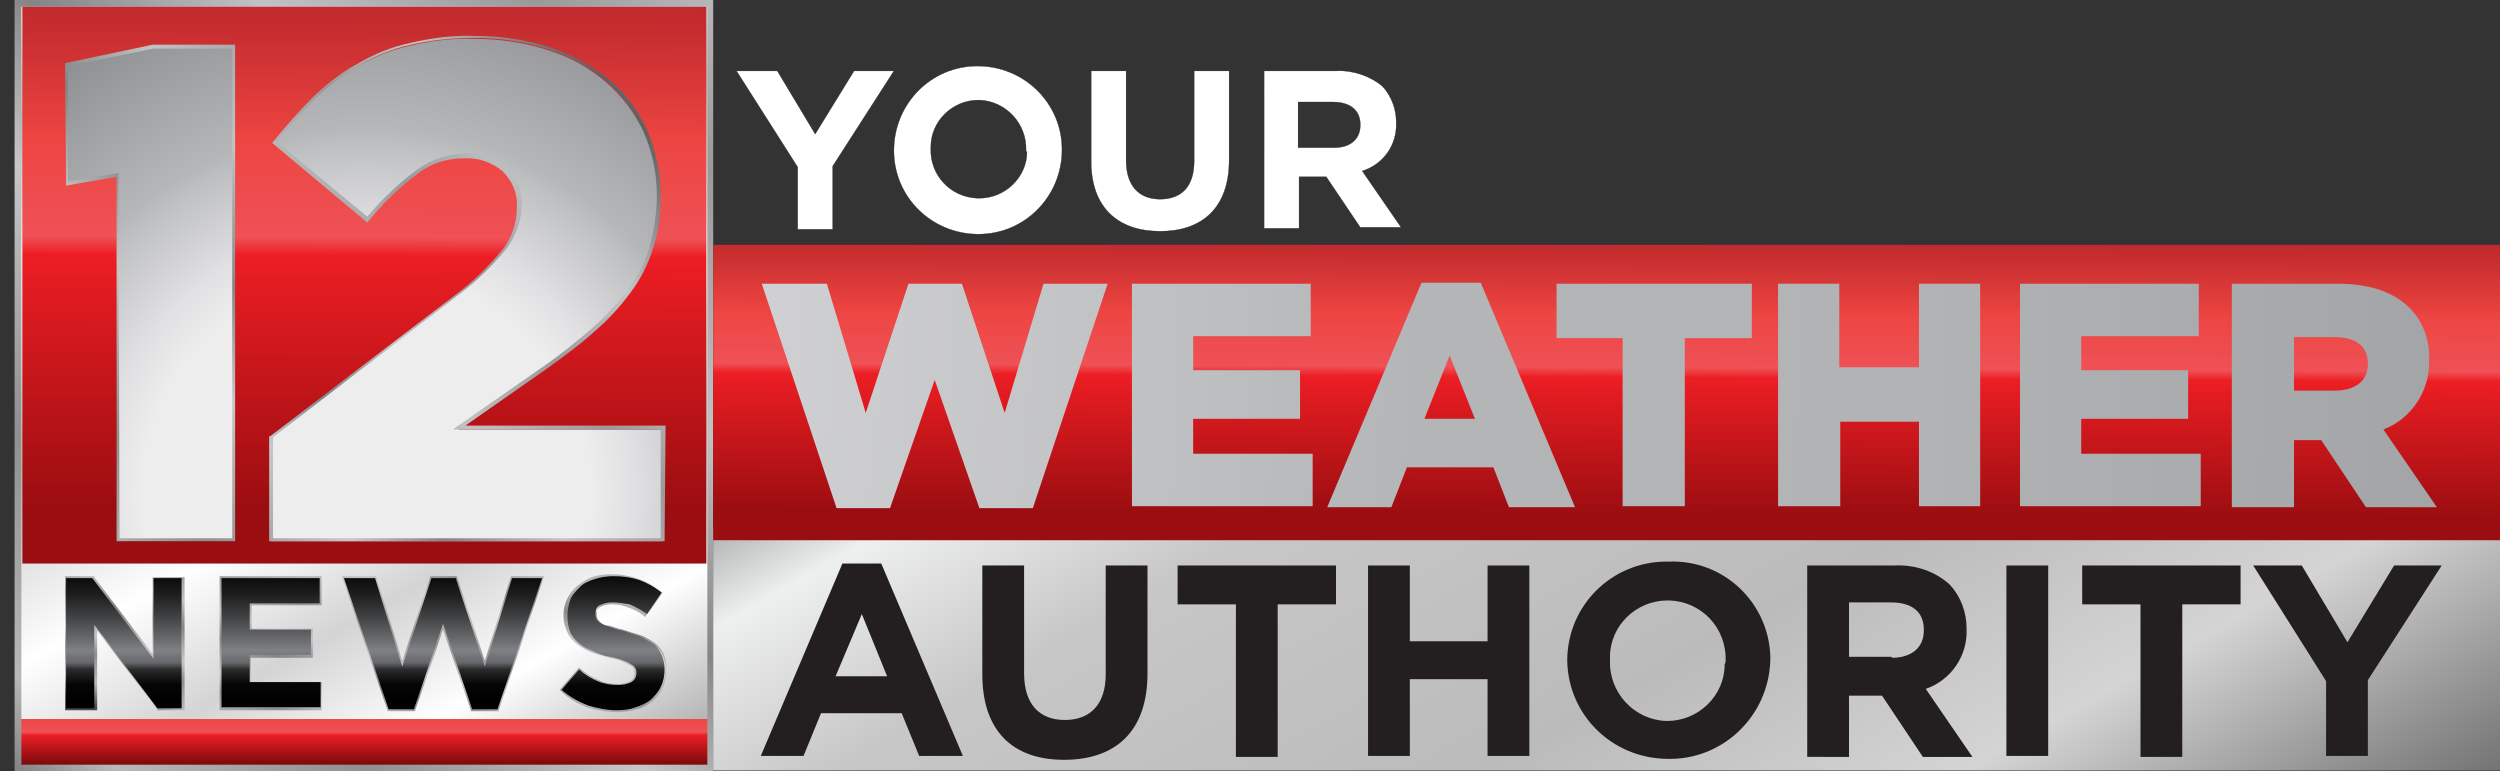
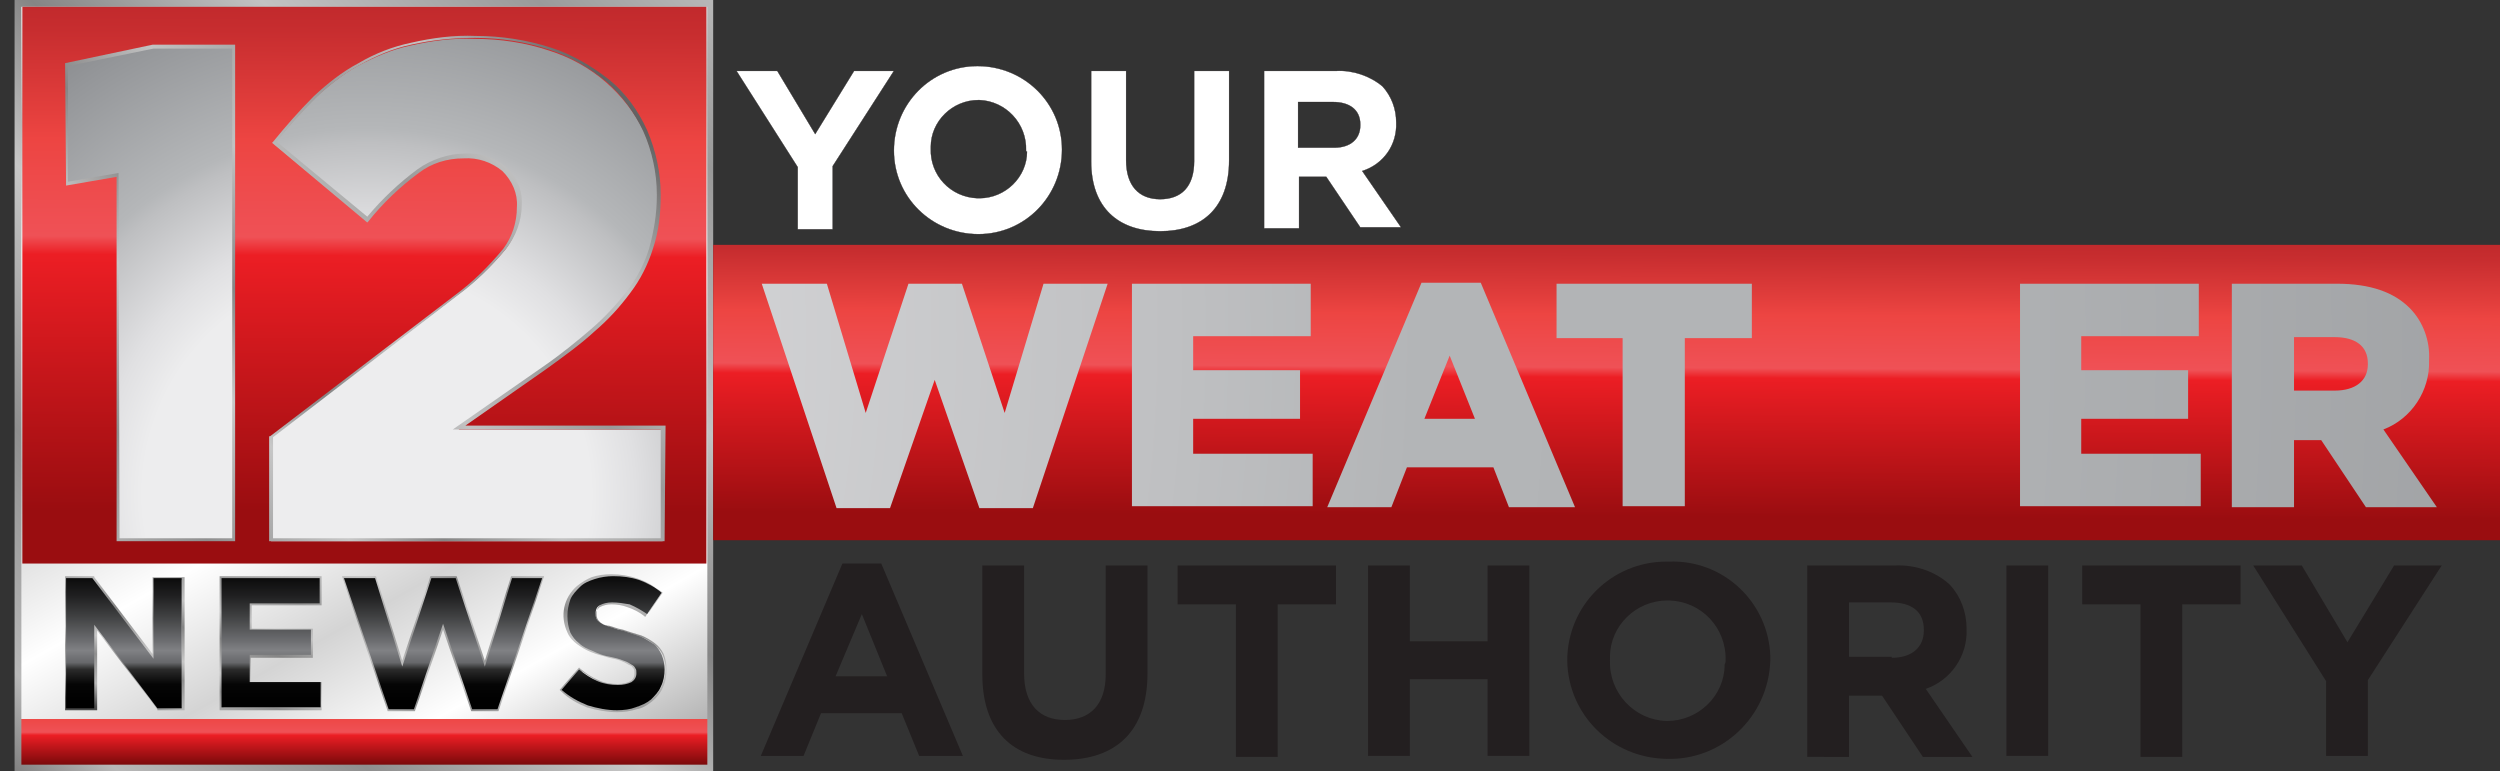
<svg xmlns="http://www.w3.org/2000/svg" version="1.1" id="Layer_1" x="0px" y="0px" viewBox="0 0 257.3 79.4" style="enable-background:new 0 0 257.3 79.4;" xml:space="preserve">
  <rect x="0" y="0" width="257.3" height="79.4" fill="#333333" stroke="none" />
  <style type="text/css">
	.st0{fill:url(#SVGID_1_);}
	.st1{fill:url(#SVGID_00000064355994056621594400000016728529252984323774_);}
	.st2{fill:url(#SVGID_00000063601773779512003590000010312981357539094454_);}
	.st3{fill:url(#SVGID_00000018224510558720490940000004014748713870749085_);}
	.st4{fill:url(#SVGID_00000085250990233116025410000002205718832709067431_);}
	.st5{fill:url(#SVGID_00000099641787869249746870000005348007239678344860_);}
	.st6{fill:url(#SVGID_00000043426956171230289390000001953210808698574488_);}
	.st7{fill:url(#SVGID_00000085956661387673488460000003268320076415644347_);}
	.st8{fill:url(#SVGID_00000179635223484061680360000017419217055518276769_);}
	.st9{fill:url(#SVGID_00000173847096558059780540000010889064872569217434_);}
	.st10{fill:url(#SVGID_00000032625179327023869260000002298456773220927128_);}
	.st11{fill:url(#SVGID_00000124846997056128405070000004747894798010941058_);}
	.st12{fill:url(#SVGID_00000022532728604086363440000015726817288901040287_);}
	.st13{fill:url(#SVGID_00000043434423845272739010000010944973062542593468_);}
	.st14{fill:url(#SVGID_00000172410063078127963320000000176499227342795941_);}
	.st15{fill:url(#SVGID_00000143614211973860586290000006898817535362629023_);}
	.st16{fill:url(#SVGID_00000098909907056049253480000006836420318234430390_);}
	.st17{fill:url(#SVGID_00000150803536108230111320000000875850752372102031_);}
	.st18{fill:url(#SVGID_00000183961963582536127190000005294478188505873802_);}
	.st19{fill:url(#SVGID_00000163072981216898867200000007680325055694436529_);}
	.st20{fill:url(#SVGID_00000065036280450834093650000001457564126038262198_);}
	.st21{fill:url(#SVGID_00000083075760823923021600000015907187471096534180_);}
	.st22{fill:url(#SVGID_00000038381472950880424130000009597654555274447545_);}
	.st23{fill:url(#SVGID_00000172425785482359677430000011807772033946202510_);}
	.st24{fill:url(#SVGID_00000047035451672486837060000010593300322632802975_);}
	.st25{fill:#231F20;}
	.st26{fill:#FFFFFF;stroke:#231F20;stroke-width:3.000000e-02;stroke-miterlimit:10;}
</style>
  <linearGradient id="SVGID_1_" gradientUnits="userSpaceOnUse" x1="37.397" y1="0.58" x2="37.397" y2="10.99" gradientTransform="matrix(1 0 0 -1 0 80.62)">
    <stop offset="0" style="stop-color:#480000" />
    <stop offset="0.42" style="stop-color:#EC1E24" />
    <stop offset="0.45" style="stop-color:#EF5156" />
    <stop offset="0.61" style="stop-color:#ED4542" />
    <stop offset="0.66" style="stop-color:#E23E3C" />
    <stop offset="0.79" style="stop-color:#C72D2F" />
    <stop offset="0.91" style="stop-color:#B72327" />
    <stop offset="1" style="stop-color:#B11F24" />
  </linearGradient>
  <rect x="1.8" y="73.8" class="st0" width="71.3" height="5.6" />
  <linearGradient id="SVGID_00000143575624770960633260000011336448856193916070_" gradientUnits="userSpaceOnUse" x1="13.111" y1="86.632" x2="61.853" y2="0.258" gradientTransform="matrix(1 0 0 -1 0 80.62)">
    <stop offset="0" style="stop-color:#FFFFFF" />
    <stop offset="0.11" style="stop-color:#B8B8B8" />
    <stop offset="0.23" style="stop-color:#FFFFFF" />
    <stop offset="0.32" style="stop-color:#EEEFEF" />
    <stop offset="0.42" style="stop-color:#C7C7C7" />
    <stop offset="0.6" style="stop-color:#FFFFFF" />
    <stop offset="0.73" style="stop-color:#D4D4D4" />
    <stop offset="0.86" style="stop-color:#FFFFFF" />
    <stop offset="1" style="stop-color:#B4B4B4" />
  </linearGradient>
  <rect x="1.9" y="0.3" style="fill:url(#SVGID_00000143575624770960633260000011336448856193916070_);" width="71.2" height="73.7" />
  <linearGradient id="SVGID_00000157308358707071990670000013469762265503837314_" gradientUnits="userSpaceOnUse" x1="-5.978" y1="-4.15" x2="108.042" y2="114.03" gradientTransform="matrix(1 0 0 -1 0 80.62)">
    <stop offset="1.000000e-02" style="stop-color:#4A4A4A" />
    <stop offset="0.1" style="stop-color:#B8B8B8" />
    <stop offset="0.21" style="stop-color:#8F8F8F" />
    <stop offset="0.33" style="stop-color:#C7C7C7" />
    <stop offset="0.41" style="stop-color:#858585" />
    <stop offset="0.51" style="stop-color:#C2C2C2" />
    <stop offset="0.63" style="stop-color:#9A9A9A" />
    <stop offset="0.74" style="stop-color:#C4C4C4" />
    <stop offset="0.87" style="stop-color:#616161" />
    <stop offset="1" style="stop-color:#B4B4B4" />
  </linearGradient>
-   <path style="fill:url(#SVGID_00000157308358707071990670000013469762265503837314_);" d="M73.4,79.4H1.5V0h71.9V79.4z M2.2,78.7  h70.6v-78H2.2V78.7z" />
+   <path style="fill:url(#SVGID_00000157308358707071990670000013469762265503837314_);" d="M73.4,79.4H1.5V0h71.9V79.4M2.2,78.7  h70.6v-78H2.2V78.7z" />
  <linearGradient id="SVGID_00000021799469701805002240000017857527695807404987_" gradientUnits="userSpaceOnUse" x1="37.356" y1="28.04" x2="37.666" y2="90.55" gradientTransform="matrix(1 0 0 -1 0 80.62)">
    <stop offset="0" style="stop-color:#9A0D10" />
    <stop offset="0.42" style="stop-color:#EC1E24" />
    <stop offset="0.45" style="stop-color:#EF5156" />
    <stop offset="0.61" style="stop-color:#ED4542" />
    <stop offset="0.66" style="stop-color:#E23E3C" />
    <stop offset="0.79" style="stop-color:#C72D2F" />
    <stop offset="0.91" style="stop-color:#B72327" />
    <stop offset="1" style="stop-color:#B11F24" />
  </linearGradient>
  <rect x="2.3" y="0.7" style="fill:url(#SVGID_00000021799469701805002240000017857527695807404987_);" width="70.4" height="57.3" />
  <radialGradient id="SVGID_00000042726063001522150740000010667517177056108459_" cx="37.762" cy="29.78" r="76.83" gradientTransform="matrix(1 0 0 -1 0 80.62)" gradientUnits="userSpaceOnUse">
    <stop offset="0" style="stop-color:#EDEDEE" />
    <stop offset="0.3" style="stop-color:#EDEDEE" />
    <stop offset="0.36" style="stop-color:#E0E0E2" />
    <stop offset="0.47" style="stop-color:#BEBFC1" />
    <stop offset="0.49" style="stop-color:#B5B7B9" />
    <stop offset="0.67" style="stop-color:#949699" />
    <stop offset="1" style="stop-color:#545456" />
  </radialGradient>
  <path style="fill:url(#SVGID_00000042726063001522150740000010667517177056108459_);" d="M12.1,17.9l-5.2,0.9V6.6l8.9-1.8h8.3v50.8  h-12V17.9z" />
  <radialGradient id="SVGID_00000079475230602440417160000015902084315648686721_" cx="37.762" cy="29.78" r="76.83" gradientTransform="matrix(1 0 0 -1 0 80.62)" gradientUnits="userSpaceOnUse">
    <stop offset="0" style="stop-color:#EDEDEE" />
    <stop offset="0.3" style="stop-color:#EDEDEE" />
    <stop offset="0.36" style="stop-color:#E0E0E2" />
    <stop offset="0.47" style="stop-color:#BEBFC1" />
    <stop offset="0.49" style="stop-color:#B5B7B9" />
    <stop offset="0.67" style="stop-color:#949699" />
    <stop offset="1" style="stop-color:#545456" />
  </radialGradient>
  <path style="fill:url(#SVGID_00000079475230602440417160000015902084315648686721_);" d="M27.9,45l19-14.5c1.9-1.4,3.6-3,5.1-4.8  c1-1.3,1.5-2.8,1.5-4.4c0.1-1.4-0.5-2.8-1.6-3.8c-1.2-1-2.6-1.4-4.1-1.4c-1.7,0-3.4,0.6-4.8,1.6c-2,1.4-3.7,3.1-5.3,5l-9.5-7.9  c1.3-1.6,2.7-3.2,4.1-4.6c1.4-1.3,2.9-2.5,4.5-3.4c1.7-0.9,3.5-1.7,5.4-2.1c2.2-0.5,4.4-0.8,6.7-0.7c2.6,0,5.2,0.4,7.6,1.2  c2.2,0.7,4.2,1.8,5.9,3.3c1.6,1.4,3,3.2,3.9,5.1c0.9,2.1,1.4,4.3,1.4,6.6v0.1c0,1.8-0.2,3.7-0.8,5.4c-0.5,1.6-1.3,3.1-2.3,4.5  c-1.1,1.5-2.3,2.8-3.7,4c-1.4,1.3-3.1,2.6-5,3.9l-8.7,6.1h21v11.5H27.9V45z" />
  <linearGradient id="SVGID_00000061465295549899843450000004945464407165973408_" gradientUnits="userSpaceOnUse" x1="-8.207" y1="29.738" x2="63.623" y2="89.718" gradientTransform="matrix(1 0 0 -1 0 80.62)">
    <stop offset="1.000000e-02" style="stop-color:#4A4A4A" />
    <stop offset="0.1" style="stop-color:#B8B8B8" />
    <stop offset="0.21" style="stop-color:#8F8F8F" />
    <stop offset="0.33" style="stop-color:#C7C7C7" />
    <stop offset="0.41" style="stop-color:#858585" />
    <stop offset="0.51" style="stop-color:#C2C2C2" />
    <stop offset="0.63" style="stop-color:#9A9A9A" />
    <stop offset="0.74" style="stop-color:#C4C4C4" />
    <stop offset="0.87" style="stop-color:#616161" />
    <stop offset="1" style="stop-color:#B4B4B4" />
  </linearGradient>
  <path style="fill:url(#SVGID_00000061465295549899843450000004945464407165973408_);" d="M24.2,55.7H12V18.2l-5.2,0.9L6.7,6.5l9-1.9  h8.5L24.2,55.7z M12.3,55.4h11.6V5h-8.1L7,6.8v11.9l5.2-0.9L12.3,55.4z" />
  <linearGradient id="SVGID_00000127763146034204082940000017532435572402933915_" gradientUnits="userSpaceOnUse" x1="6.923" y1="11.618" x2="78.763" y2="71.588" gradientTransform="matrix(1 0 0 -1 0 80.62)">
    <stop offset="1.000000e-02" style="stop-color:#4A4A4A" />
    <stop offset="0.1" style="stop-color:#B8B8B8" />
    <stop offset="0.21" style="stop-color:#8F8F8F" />
    <stop offset="0.33" style="stop-color:#C7C7C7" />
    <stop offset="0.41" style="stop-color:#858585" />
    <stop offset="0.51" style="stop-color:#C2C2C2" />
    <stop offset="0.63" style="stop-color:#9A9A9A" />
    <stop offset="0.74" style="stop-color:#C4C4C4" />
    <stop offset="0.87" style="stop-color:#616161" />
    <stop offset="1" style="stop-color:#B4B4B4" />
  </linearGradient>
  <path style="fill:url(#SVGID_00000127763146034204082940000017532435572402933915_);" d="M68.4,55.7H27.7V44.9h0.1l19-14.5  c1.9-1.4,3.5-3,5-4.8c0.9-1.2,1.4-2.7,1.4-4.3c0.1-1.4-0.5-2.7-1.5-3.7c-1.1-0.9-2.5-1.4-4-1.3c-1.7,0-3.3,0.5-4.6,1.5  c-1.9,1.4-3.7,3.1-5.2,5l-0.1,0.1L28,14.7l0.1-0.1c1.3-1.6,2.7-3.2,4.2-4.7c1.4-1.3,2.9-2.5,4.6-3.4c1.7-1,3.5-1.7,5.4-2.1  c2.2-0.5,4.4-0.8,6.7-0.7c2.6,0,5.2,0.4,7.7,1.2c2.2,0.7,4.2,1.9,6,3.3c1.7,1.4,3,3.2,3.9,5.2c0.9,2.1,1.4,4.4,1.4,6.6v0.1  c0,1.9-0.2,3.7-0.8,5.5c-0.5,1.6-1.3,3.2-2.3,4.5c-1.1,1.5-2.3,2.8-3.7,4c-1.4,1.3-3.2,2.6-5,3.9l-8.3,5.8h20.6L68.4,55.7z   M28.1,55.4h39.9V44.2H46.6l9.2-6.4c1.9-1.3,3.6-2.7,5-3.9c1.4-1.2,2.6-2.5,3.7-3.9c1-1.3,1.8-2.8,2.3-4.4c0.5-1.8,0.8-3.6,0.8-5.4  V20c0-2.2-0.5-4.5-1.4-6.5c-0.9-1.9-2.2-3.7-3.8-5.1c-1.7-1.4-3.7-2.6-5.9-3.3c-2.4-0.8-5-1.2-7.6-1.2c-2.2,0-4.4,0.2-6.6,0.7  c-1.9,0.4-3.7,1.2-5.3,2.1c-1.6,0.9-3.2,2.1-4.5,3.4c-1.4,1.4-2.8,2.9-4,4.5l9.3,7.7c1.5-1.8,3.3-3.5,5.2-4.9c1.4-1,3.2-1.6,4.9-1.6  c1.5-0.1,3,0.4,4.2,1.4c1.1,1,1.7,2.4,1.6,3.9c0,1.6-0.6,3.2-1.6,4.5c-1.5,1.8-3.1,3.4-5,4.8L28.1,45V55.4z" />
  <linearGradient id="SVGID_00000029730621886453060710000016352157491943662731_" gradientUnits="userSpaceOnUse" x1="10.678" y1="7.331" x2="18.238" y2="32.351" gradientTransform="matrix(1 0 0 -1 0 80.62)">
    <stop offset="1.000000e-02" style="stop-color:#4A4A4A" />
    <stop offset="0.1" style="stop-color:#B8B8B8" />
    <stop offset="0.21" style="stop-color:#8F8F8F" />
    <stop offset="0.28" style="stop-color:#C7C7C7" />
    <stop offset="0.41" style="stop-color:#858585" />
    <stop offset="0.51" style="stop-color:#C2C2C2" />
    <stop offset="0.63" style="stop-color:#9A9A9A" />
    <stop offset="0.81" style="stop-color:#C4C4C4" />
    <stop offset="0.91" style="stop-color:#8A8A8A" />
    <stop offset="1" style="stop-color:#B4B4B4" />
  </linearGradient>
  <path style="fill:url(#SVGID_00000029730621886453060710000016352157491943662731_);" d="M19,73.1h-2.8V73L10,64.9v8.2H6.7V59.3h3  v0.1l6,7.9v-7.9h3.3L19,73.1z M16.4,72.8h2.3V59.7H16v8.6l-6.5-8.6H7v13.1h2.6v-8.9L16.4,72.8z" />
  <linearGradient id="SVGID_00000095317594753742043490000000085591279403441028_" gradientUnits="userSpaceOnUse" x1="24.486" y1="3.162" x2="32.047" y2="28.172" gradientTransform="matrix(1 0 0 -1 0 80.62)">
    <stop offset="1.000000e-02" style="stop-color:#4A4A4A" />
    <stop offset="0.1" style="stop-color:#B8B8B8" />
    <stop offset="0.21" style="stop-color:#8F8F8F" />
    <stop offset="0.28" style="stop-color:#C7C7C7" />
    <stop offset="0.41" style="stop-color:#858585" />
    <stop offset="0.51" style="stop-color:#C2C2C2" />
    <stop offset="0.63" style="stop-color:#9A9A9A" />
    <stop offset="0.81" style="stop-color:#C4C4C4" />
    <stop offset="0.91" style="stop-color:#8A8A8A" />
    <stop offset="1" style="stop-color:#B4B4B4" />
  </linearGradient>
  <path style="fill:url(#SVGID_00000095317594753742043490000000085591279403441028_);" d="M33.2,73.1H22.6V59.3h10.5v3h-7.2v2.4h6.3  v3h-6.4v2.5h7.3V73.1z M23,72.8h9.9v-2.3h-7.3v-3.2h6.3V65h-6.3v-3h7.2v-2.3H23L23,72.8z" />
  <linearGradient id="SVGID_00000072986220471670815840000011294074091687724685_" gradientUnits="userSpaceOnUse" x1="38.766" y1="-1.165" x2="46.326" y2="23.855" gradientTransform="matrix(1 0 0 -1 0 80.62)">
    <stop offset="1.000000e-02" style="stop-color:#4A4A4A" />
    <stop offset="0.1" style="stop-color:#B8B8B8" />
    <stop offset="0.21" style="stop-color:#8F8F8F" />
    <stop offset="0.28" style="stop-color:#C7C7C7" />
    <stop offset="0.41" style="stop-color:#858585" />
    <stop offset="0.51" style="stop-color:#C2C2C2" />
    <stop offset="0.63" style="stop-color:#9A9A9A" />
    <stop offset="0.81" style="stop-color:#C4C4C4" />
    <stop offset="0.91" style="stop-color:#8A8A8A" />
    <stop offset="1" style="stop-color:#B4B4B4" />
  </linearGradient>
  <path style="fill:url(#SVGID_00000072986220471670815840000011294074091687724685_);" d="M51.3,73.2h-2.8l-2.9-8.4l-2.9,8.4h-2.8  l-4.7-13.9h3.5l2.7,8.7l2.9-8.7H47l2.9,8.7l2.7-8.7H56L51.3,73.2z M48.7,72.9h2.4l4.5-13.2h-2.7L50,69.1l-3.2-9.5h-2.3l-3.1,9.5  l-2.9-9.5h-2.9l4.5,13.2h2.3l3.2-9.1L48.7,72.9z" />
  <linearGradient id="SVGID_00000089540681334767182920000001472632382522058393_" gradientUnits="userSpaceOnUse" x1="56.969" y1="-6.657" x2="64.529" y2="18.353" gradientTransform="matrix(1 0 0 -1 0 80.62)">
    <stop offset="1.000000e-02" style="stop-color:#4A4A4A" />
    <stop offset="0.1" style="stop-color:#B8B8B8" />
    <stop offset="0.21" style="stop-color:#8F8F8F" />
    <stop offset="0.28" style="stop-color:#C7C7C7" />
    <stop offset="0.41" style="stop-color:#858585" />
    <stop offset="0.51" style="stop-color:#C2C2C2" />
    <stop offset="0.63" style="stop-color:#9A9A9A" />
    <stop offset="0.81" style="stop-color:#C4C4C4" />
    <stop offset="0.91" style="stop-color:#8A8A8A" />
    <stop offset="1" style="stop-color:#B4B4B4" />
  </linearGradient>
  <path style="fill:url(#SVGID_00000089540681334767182920000001472632382522058393_);" d="M63.5,73.3c-1,0-2.1-0.2-3.1-0.5  c-1-0.4-1.9-0.9-2.7-1.7L57.6,71l2-2.3l0.1,0.1c0.6,0.5,1.2,0.9,1.9,1.2c0.6,0.3,1.3,0.4,2,0.4c0.5,0,0.9-0.1,1.3-0.3  c0.3-0.2,0.4-0.5,0.4-0.8c0-0.2,0-0.3-0.1-0.5c-0.1-0.1-0.2-0.3-0.3-0.3c-0.3-0.1-0.5-0.3-0.8-0.4c-0.4-0.2-0.9-0.3-1.4-0.4  c-0.6-0.2-1.2-0.3-1.9-0.6c-0.5-0.2-1-0.5-1.4-0.8c-0.4-0.3-0.8-0.7-1-1.2c-0.8-1.7-0.4-3.6,1-4.8c0.5-0.4,1-0.7,1.5-0.9  c0.6-0.2,1.3-0.3,2-0.3c1.9,0,3.7,0.6,5.1,1.8l0.1,0.1l-1.7,2.5l-0.1-0.1c-0.5-0.4-1.1-0.7-1.7-0.9c-0.5-0.2-1.1-0.3-1.7-0.3  c-0.4,0-0.8,0.1-1.2,0.3c-0.2,0.2-0.4,0.4-0.4,0.7c0,0.2,0,0.4,0.1,0.5c0.1,0.2,0.2,0.3,0.4,0.4c0.3,0.2,0.6,0.3,0.9,0.3  c0.4,0.1,0.8,0.3,1.4,0.4c0.6,0.2,1.2,0.4,1.9,0.6c0.5,0.2,1,0.5,1.4,0.8c0.4,0.3,0.7,0.7,0.9,1.1c0.2,0.5,0.3,1,0.3,1.6  c0,0.6-0.1,1.3-0.4,1.9c-0.2,0.5-0.6,1-1.1,1.4c-0.5,0.4-1,0.7-1.6,0.8C64.9,73.2,64.2,73.3,63.5,73.3z M58.1,71  c0.7,0.6,1.6,1.2,2.5,1.5c1,0.3,2,0.5,3,0.5c0.7,0,1.3-0.1,2-0.3c0.5-0.2,1-0.4,1.5-0.8c0.4-0.3,0.8-0.8,1-1.3  c0.2-0.5,0.4-1.1,0.4-1.7c0-0.5-0.1-1-0.3-1.5c-0.2-0.4-0.4-0.7-0.8-1c-0.4-0.3-0.8-0.6-1.3-0.8c-0.6-0.2-1.2-0.4-1.8-0.6  c-0.6-0.2-1.1-0.3-1.4-0.4c-0.3-0.1-0.6-0.2-0.9-0.4c-0.2-0.1-0.4-0.3-0.5-0.5c-0.1-0.2-0.1-0.4-0.1-0.6c0-0.4,0.2-0.8,0.5-1  c0.4-0.3,0.9-0.4,1.4-0.4c0.6,0,1.2,0.1,1.8,0.4c0.6,0.2,1.1,0.5,1.7,0.9l1.4-2c-0.6-0.5-1.4-0.9-2.1-1.1c-0.9-0.3-1.8-0.4-2.7-0.4  c-0.6,0-1.2,0.1-1.8,0.3c-0.5,0.2-1,0.4-1.4,0.8c-0.8,0.7-1.3,1.7-1.3,2.8c0,0.6,0.1,1.1,0.3,1.6c0.2,0.4,0.5,0.8,0.8,1.1  c0.4,0.3,0.9,0.6,1.4,0.7c0.6,0.2,1.2,0.4,1.8,0.6c0.5,0.1,0.9,0.2,1.4,0.4c0.3,0.1,0.6,0.2,0.9,0.4c0.2,0.1,0.4,0.3,0.5,0.5  c0.1,0.2,0.1,0.4,0.1,0.6c0,0.5-0.3,0.9-0.7,1c-0.5,0.3-1,0.4-1.5,0.4c-0.8,0-1.5-0.2-2.2-0.5c-0.6-0.3-1.2-0.7-1.8-1.1L58.1,71z" />
  <linearGradient id="SVGID_00000111904291835174508810000012715640362456144825_" gradientUnits="userSpaceOnUse" x1="12.817" y1="8.38" x2="12.817" y2="22.34" gradientTransform="matrix(1 0 0 -1 0 80.62)">
    <stop offset="0" style="stop-color:#000000" />
    <stop offset="0.13" style="stop-color:#050505" />
    <stop offset="0.24" style="stop-color:#2B2B2B" />
    <stop offset="0.29" style="stop-color:#67686B" />
    <stop offset="0.38" style="stop-color:#808184" />
    <stop offset="0.45" style="stop-color:#6C6D70" />
    <stop offset="0.63" style="stop-color:#404142" />
    <stop offset="0.78" style="stop-color:#202021" />
    <stop offset="0.91" style="stop-color:#0C0C0C" />
    <stop offset="1" style="stop-color:#050505" />
  </linearGradient>
  <path style="fill:url(#SVGID_00000111904291835174508810000012715640362456144825_);" d="M6.8,59.5h2.7l6.3,8.3v-8.3h2.9v13.4h-2.5  l-6.5-8.6v8.6H6.8V59.5z" />
  <linearGradient id="SVGID_00000175295618511993721890000014228911520484427195_" gradientUnits="userSpaceOnUse" x1="27.887" y1="8.38" x2="27.887" y2="22.34" gradientTransform="matrix(1 0 0 -1 0 80.62)">
    <stop offset="0" style="stop-color:#000000" />
    <stop offset="0.13" style="stop-color:#050505" />
    <stop offset="0.24" style="stop-color:#2B2B2B" />
    <stop offset="0.29" style="stop-color:#67686B" />
    <stop offset="0.38" style="stop-color:#808184" />
    <stop offset="0.45" style="stop-color:#6C6D70" />
    <stop offset="0.63" style="stop-color:#404142" />
    <stop offset="0.78" style="stop-color:#202021" />
    <stop offset="0.91" style="stop-color:#0C0C0C" />
    <stop offset="1" style="stop-color:#050505" />
  </linearGradient>
  <path style="fill:url(#SVGID_00000175295618511993721890000014228911520484427195_);" d="M22.8,59.5h10.1v2.6h-7.2v2.7H32v2.6h-6.3  v2.8H33v2.6H22.8V59.5z" />
  <linearGradient id="SVGID_00000030449886918431957100000008925033139582972566_" gradientUnits="userSpaceOnUse" x1="45.557" y1="8.38" x2="45.557" y2="22.34" gradientTransform="matrix(1 0 0 -1 0 80.62)">
    <stop offset="0" style="stop-color:#000000" />
    <stop offset="0.13" style="stop-color:#050505" />
    <stop offset="0.24" style="stop-color:#2B2B2B" />
    <stop offset="0.29" style="stop-color:#67686B" />
    <stop offset="0.38" style="stop-color:#808184" />
    <stop offset="0.45" style="stop-color:#6C6D70" />
    <stop offset="0.63" style="stop-color:#404142" />
    <stop offset="0.78" style="stop-color:#202021" />
    <stop offset="0.91" style="stop-color:#0C0C0C" />
    <stop offset="1" style="stop-color:#050505" />
  </linearGradient>
  <path style="fill:url(#SVGID_00000030449886918431957100000008925033139582972566_);" d="M35.4,59.5h3.2l2.8,9.1l3-9.1h2.5l3,9.1  l2.8-9.1h3.1L51.2,73h-2.6l-3-8.8l-3,8.8H40L35.4,59.5z" />
  <linearGradient id="SVGID_00000178908480185385236610000001134611338113354683_" gradientUnits="userSpaceOnUse" x1="63.162" y1="8.38" x2="63.162" y2="22.34" gradientTransform="matrix(1 0 0 -1 0 80.62)">
    <stop offset="0" style="stop-color:#000000" />
    <stop offset="0.13" style="stop-color:#050505" />
    <stop offset="0.24" style="stop-color:#2B2B2B" />
    <stop offset="0.29" style="stop-color:#67686B" />
    <stop offset="0.38" style="stop-color:#808184" />
    <stop offset="0.45" style="stop-color:#6C6D70" />
    <stop offset="0.63" style="stop-color:#404142" />
    <stop offset="0.78" style="stop-color:#202021" />
    <stop offset="0.91" style="stop-color:#0C0C0C" />
    <stop offset="1" style="stop-color:#050505" />
  </linearGradient>
  <path style="fill:url(#SVGID_00000178908480185385236610000001134611338113354683_);" d="M63.5,73.1c-1,0-2-0.2-3-0.5  c-1-0.4-1.9-0.9-2.7-1.6l1.8-2.1c0.6,0.5,1.2,0.9,1.9,1.2c0.7,0.3,1.4,0.4,2.1,0.4c0.5,0,1-0.1,1.4-0.3c0.3-0.2,0.5-0.5,0.5-0.9l0,0  c0-0.2,0-0.4-0.1-0.5c-0.1-0.2-0.2-0.3-0.4-0.4c-0.3-0.2-0.5-0.3-0.8-0.4c-0.5-0.2-0.9-0.3-1.4-0.4c-0.6-0.1-1.2-0.3-1.8-0.6  c-0.5-0.2-1-0.4-1.4-0.8c-0.4-0.3-0.7-0.7-0.9-1.1c-0.2-0.5-0.3-1.1-0.3-1.7l0,0c0-0.6,0.1-1.1,0.3-1.7c0.2-0.5,0.6-0.9,1-1.3  c0.4-0.4,0.9-0.6,1.5-0.8c0.6-0.2,1.3-0.3,1.9-0.3c0.9,0,1.8,0.1,2.7,0.4c0.8,0.3,1.6,0.7,2.3,1.3l-1.5,2.2c-0.6-0.4-1.1-0.7-1.8-1  C64.2,62.1,63.6,62,63,62c-0.5,0-0.9,0.1-1.3,0.3c-0.3,0.2-0.4,0.5-0.4,0.8l0,0c0,0.2,0,0.4,0.1,0.6c0.1,0.2,0.3,0.3,0.4,0.4  c0.3,0.2,0.6,0.3,0.9,0.4c0.4,0.1,0.8,0.3,1.4,0.4c0.6,0.2,1.2,0.4,1.8,0.6c0.5,0.2,0.9,0.5,1.4,0.8c0.4,0.3,0.6,0.7,0.8,1.1  c0.2,0.5,0.3,1,0.3,1.5l0,0c0,0.6-0.1,1.2-0.4,1.8c-0.2,0.5-0.6,0.9-1,1.3c-0.5,0.4-1,0.6-1.6,0.8C64.9,73,64.2,73.1,63.5,73.1z" />
  <linearGradient id="SVGID_00000153693434396338851220000017862521612655049918_" gradientUnits="userSpaceOnUse" x1="113.109" y1="106.468" x2="204.27" y2="-55.112" gradientTransform="matrix(1 0 0 -1 0 80.62)">
    <stop offset="0" style="stop-color:#000000" />
    <stop offset="0.11" style="stop-color:#B8B8B8" />
    <stop offset="0.23" style="stop-color:#7C7C7C" />
    <stop offset="0.32" style="stop-color:#EEEFEF" />
    <stop offset="0.42" style="stop-color:#C7C7C7" />
    <stop offset="0.6" style="stop-color:#BBBBBB" />
    <stop offset="0.73" style="stop-color:#D4D4D4" />
    <stop offset="0.98" style="stop-color:#2E2E2E" />
  </linearGradient>
-   <rect x="73.4" y="54.3" style="fill:url(#SVGID_00000153693434396338851220000017862521612655049918_);" width="183.9" height="25" />
  <linearGradient id="SVGID_00000157986624751739946680000006588480095196290986_" gradientUnits="userSpaceOnUse" x1="165.313" y1="27.49" x2="165.483" y2="61.53" gradientTransform="matrix(1 0 0 -1 0 80.62)">
    <stop offset="0" style="stop-color:#9A0D10" />
    <stop offset="0.42" style="stop-color:#EC1E24" />
    <stop offset="0.45" style="stop-color:#EF5156" />
    <stop offset="0.61" style="stop-color:#ED4542" />
    <stop offset="0.66" style="stop-color:#E23E3C" />
    <stop offset="0.79" style="stop-color:#C72D2F" />
    <stop offset="0.91" style="stop-color:#B72327" />
    <stop offset="1" style="stop-color:#B11F24" />
  </linearGradient>
  <rect x="73.4" y="25.2" style="fill:url(#SVGID_00000157986624751739946680000006588480095196290986_);" width="183.9" height="30.4" />
  <radialGradient id="SVGID_00000158750007400873151710000015865403222972943751_" cx="-24.528" cy="34.554" r="327.791" gradientUnits="userSpaceOnUse">
    <stop offset="0" style="stop-color:#EDEDEE" />
    <stop offset="0" style="stop-color:#E2E2E3" />
    <stop offset="0" style="stop-color:#C4C6C7" />
    <stop offset="0" style="stop-color:#B5B7B9" />
    <stop offset="5.000000e-02" style="stop-color:#ECECED" />
    <stop offset="5.000000e-02" style="stop-color:#EDEDEE" />
    <stop offset="0.19" style="stop-color:#E0E0E2" />
    <stop offset="0.45" style="stop-color:#BEBFC1" />
    <stop offset="0.52" style="stop-color:#B3B5B7" />
    <stop offset="0.68" style="stop-color:#B1B3B5" />
    <stop offset="1" style="stop-color:#949699" />
    <stop offset="1" style="stop-color:#545456" />
  </radialGradient>
  <path style="fill:url(#SVGID_00000158750007400873151710000015865403222972943751_);" d="M78.4,29.2h6.7l4,13.3l4.4-13.3H99  l4.4,13.3l4-13.3h6.6l-7.7,23.1h-5.5l-4.6-13.2l-4.6,13.2h-5.5L78.4,29.2z" />
  <radialGradient id="SVGID_00000000906222667233794970000007607266148894414980_" cx="-24.528" cy="34.554" r="327.791" gradientUnits="userSpaceOnUse">
    <stop offset="0" style="stop-color:#EDEDEE" />
    <stop offset="0" style="stop-color:#E2E2E3" />
    <stop offset="0" style="stop-color:#C4C6C7" />
    <stop offset="0" style="stop-color:#B5B7B9" />
    <stop offset="5.000000e-02" style="stop-color:#ECECED" />
    <stop offset="5.000000e-02" style="stop-color:#EDEDEE" />
    <stop offset="0.19" style="stop-color:#E0E0E2" />
    <stop offset="0.45" style="stop-color:#BEBFC1" />
    <stop offset="0.52" style="stop-color:#B3B5B7" />
    <stop offset="0.68" style="stop-color:#B1B3B5" />
    <stop offset="1" style="stop-color:#949699" />
    <stop offset="1" style="stop-color:#545456" />
  </radialGradient>
  <path style="fill:url(#SVGID_00000000906222667233794970000007607266148894414980_);" d="M116.5,29.2h18.4v5.4h-12.1v3.5h11v5h-11  v3.6h12.3v5.4h-18.6V29.2z" />
  <radialGradient id="SVGID_00000007398021750989029630000012461162094132691620_" cx="-24.528" cy="34.554" r="327.791" gradientUnits="userSpaceOnUse">
    <stop offset="0" style="stop-color:#EDEDEE" />
    <stop offset="0" style="stop-color:#E2E2E3" />
    <stop offset="0" style="stop-color:#C4C6C7" />
    <stop offset="0" style="stop-color:#B5B7B9" />
    <stop offset="5.000000e-02" style="stop-color:#ECECED" />
    <stop offset="5.000000e-02" style="stop-color:#EDEDEE" />
    <stop offset="0.19" style="stop-color:#E0E0E2" />
    <stop offset="0.45" style="stop-color:#BEBFC1" />
    <stop offset="0.52" style="stop-color:#B3B5B7" />
    <stop offset="0.68" style="stop-color:#B1B3B5" />
    <stop offset="1" style="stop-color:#949699" />
    <stop offset="1" style="stop-color:#545456" />
  </radialGradient>
  <path style="fill:url(#SVGID_00000007398021750989029630000012461162094132691620_);" d="M146.3,29.1h6.1l9.7,23.1h-6.8l-1.6-4.1  h-8.9l-1.6,4.1h-6.6L146.3,29.1z M151.8,43.1l-2.6-6.5l-2.6,6.5H151.8z" />
  <radialGradient id="SVGID_00000149346875899624078000000003760274149275357868_" cx="-24.528" cy="34.554" r="327.791" gradientUnits="userSpaceOnUse">
    <stop offset="0" style="stop-color:#EDEDEE" />
    <stop offset="0" style="stop-color:#E2E2E3" />
    <stop offset="0" style="stop-color:#C4C6C7" />
    <stop offset="0" style="stop-color:#B5B7B9" />
    <stop offset="5.000000e-02" style="stop-color:#ECECED" />
    <stop offset="5.000000e-02" style="stop-color:#EDEDEE" />
    <stop offset="0.19" style="stop-color:#E0E0E2" />
    <stop offset="0.45" style="stop-color:#BEBFC1" />
    <stop offset="0.52" style="stop-color:#B3B5B7" />
    <stop offset="0.68" style="stop-color:#B1B3B5" />
    <stop offset="1" style="stop-color:#949699" />
    <stop offset="1" style="stop-color:#545456" />
  </radialGradient>
  <path style="fill:url(#SVGID_00000149346875899624078000000003760274149275357868_);" d="M167,34.8h-6.8v-5.6h20.1v5.6h-6.9v17.3  H167V34.8z" />
  <radialGradient id="SVGID_00000052808656935284200210000010051252297946708151_" cx="-24.528" cy="34.554" r="327.791" gradientUnits="userSpaceOnUse">
    <stop offset="0" style="stop-color:#EDEDEE" />
    <stop offset="0" style="stop-color:#E2E2E3" />
    <stop offset="0" style="stop-color:#C4C6C7" />
    <stop offset="0" style="stop-color:#B5B7B9" />
    <stop offset="5.000000e-02" style="stop-color:#ECECED" />
    <stop offset="5.000000e-02" style="stop-color:#EDEDEE" />
    <stop offset="0.19" style="stop-color:#E0E0E2" />
    <stop offset="0.45" style="stop-color:#BEBFC1" />
    <stop offset="0.52" style="stop-color:#B3B5B7" />
    <stop offset="0.68" style="stop-color:#B1B3B5" />
    <stop offset="1" style="stop-color:#949699" />
    <stop offset="1" style="stop-color:#545456" />
  </radialGradient>
-   <path style="fill:url(#SVGID_00000052808656935284200210000010051252297946708151_);" d="M183,29.2h6.3v8.6h8.2v-8.6h6.3v22.9h-6.3  v-8.7h-8.1v8.7H183L183,29.2z" />
  <radialGradient id="SVGID_00000115501410424498984980000004261914304819098244_" cx="-24.528" cy="34.554" r="327.791" gradientUnits="userSpaceOnUse">
    <stop offset="0" style="stop-color:#EDEDEE" />
    <stop offset="0" style="stop-color:#E2E2E3" />
    <stop offset="0" style="stop-color:#C4C6C7" />
    <stop offset="0" style="stop-color:#B5B7B9" />
    <stop offset="5.000000e-02" style="stop-color:#ECECED" />
    <stop offset="5.000000e-02" style="stop-color:#EDEDEE" />
    <stop offset="0.19" style="stop-color:#E0E0E2" />
    <stop offset="0.45" style="stop-color:#BEBFC1" />
    <stop offset="0.52" style="stop-color:#B3B5B7" />
    <stop offset="0.68" style="stop-color:#B1B3B5" />
    <stop offset="1" style="stop-color:#949699" />
    <stop offset="1" style="stop-color:#545456" />
  </radialGradient>
  <path style="fill:url(#SVGID_00000115501410424498984980000004261914304819098244_);" d="M207.9,29.2h18.4v5.4h-12.1v3.5h11v5h-11  v3.6h12.3v5.4h-18.6V29.2z" />
  <radialGradient id="SVGID_00000174592972442791628290000001590015490314259075_" cx="-24.528" cy="34.554" r="327.791" gradientUnits="userSpaceOnUse">
    <stop offset="0" style="stop-color:#EDEDEE" />
    <stop offset="0" style="stop-color:#E2E2E3" />
    <stop offset="0" style="stop-color:#C4C6C7" />
    <stop offset="0" style="stop-color:#B5B7B9" />
    <stop offset="5.000000e-02" style="stop-color:#ECECED" />
    <stop offset="5.000000e-02" style="stop-color:#EDEDEE" />
    <stop offset="0.19" style="stop-color:#E0E0E2" />
    <stop offset="0.45" style="stop-color:#BEBFC1" />
    <stop offset="0.52" style="stop-color:#B3B5B7" />
    <stop offset="0.68" style="stop-color:#B1B3B5" />
    <stop offset="1" style="stop-color:#949699" />
    <stop offset="1" style="stop-color:#545456" />
  </radialGradient>
  <path style="fill:url(#SVGID_00000174592972442791628290000001590015490314259075_);" d="M229.7,29.2h10.8c3.5,0,5.9,0.9,7.5,2.5  c1.4,1.4,2.1,3.4,2,5.3v0.1c0.1,3.1-1.8,6-4.7,7.1l5.5,8h-7.3l-4.6-6.9h-2.8v6.9h-6.4L229.7,29.2z M240.3,40.2c2.1,0,3.4-1,3.4-2.7  v-0.1c0-1.8-1.3-2.7-3.4-2.7h-4.2v5.5L240.3,40.2z" />
  <path class="st25" d="M86.7,58h4l8.4,19.8h-4.5l-1.8-4.4h-8.3l-1.8,4.4h-4.4L86.7,58z M91.3,69.6l-2.6-6.4L86,69.6H91.3z" />
  <path class="st25" d="M101.1,69.4V58.2h4.3v11.1c0,3.2,1.6,4.8,4.2,4.8s4.2-1.6,4.2-4.7V58.2h4.3v11.1c0,6-3.3,8.9-8.6,8.9  S101.1,75.2,101.1,69.4z" />
  <path class="st25" d="M127.2,62.2h-6v-4h16.3v4h-6v15.7h-4.3V62.2z" />
  <path class="st25" d="M140.8,58.2h4.3v7.8h8v-7.8h4.3v19.6h-4.3v-7.9h-8v7.9h-4.3L140.8,58.2z" />
  <path class="st25" d="M161.3,68L161.3,68c0-5.7,4.6-10.2,10.2-10.2c0.1,0,0.2,0,0.3,0c5.6-0.2,10.2,4.2,10.4,9.7c0,0.1,0,0.2,0,0.4  V68c-0.2,5.8-5,10.3-10.7,10.1C165.9,78,161.4,73.6,161.3,68L161.3,68z M177.6,68L177.6,68c0.1-3.4-2.5-6.1-5.8-6.2  c-0.1,0-0.1,0-0.2,0c-3.2,0-5.9,2.6-5.9,5.8c0,0.1,0,0.2,0,0.3V68c-0.1,3.3,2.5,6.1,5.8,6.2c0,0,0.1,0,0.1,0c3.2,0,5.9-2.6,5.9-5.8  C177.6,68.2,177.6,68.1,177.6,68z" />
  <path class="st25" d="M186,58.2h9c2.1-0.1,4.2,0.6,5.7,2c1.1,1.2,1.7,2.8,1.7,4.5v0.1c0.1,2.7-1.6,5.2-4.2,6.1l4.8,7h-5.1l-4.2-6.3  h-3.4v6.3H186L186,58.2z M194.7,67.7c2.1,0,3.3-1.1,3.3-2.8v-0.1c0-1.9-1.3-2.8-3.4-2.8h-4.3v5.6H194.7z" />
  <path class="st25" d="M206.5,58.2h4.3v19.6h-4.3V58.2z" />
  <path class="st25" d="M220.3,62.2h-6v-4h16.3v4h-6v15.7h-4.3L220.3,62.2z" />
  <path class="st25" d="M239.4,70.1l-7.5-11.9h5l4.7,7.9l4.8-7.9h4.9L243.7,70v7.8h-4.3V70.1z" />
  <path class="st26" d="M82.1,17.2l-6.3-9.9H80l3.9,6.5l4-6.5H92l-6.3,9.8v6.5h-3.6V17.2z" />
  <path class="st26" d="M92,15.5L92,15.5c0-4.8,3.8-8.7,8.6-8.7c4.8,0,8.7,3.8,8.7,8.6v0c0,4.8-3.8,8.7-8.6,8.7S92,20.3,92,15.5  L92,15.5z M105.6,15.5L105.6,15.5c0.1-2.8-2.1-5.1-4.8-5.2c0,0-0.1,0-0.1,0c-2.7,0-4.9,2.2-4.9,4.8c0,0.1,0,0.2,0,0.2v0  c-0.1,2.7,2,5,4.8,5.1c0.1,0,0.1,0,0.2,0c2.7,0,4.9-2.2,4.9-4.8C105.6,15.6,105.6,15.6,105.6,15.5z" />
  <path class="st26" d="M112.3,16.6V7.3h3.6v9.2c0,2.6,1.3,4,3.5,4s3.5-1.3,3.5-3.9V7.3h3.6v9.2c0,4.9-2.8,7.3-7.1,7.3  S112.3,21.4,112.3,16.6z" />
  <path class="st26" d="M130.1,7.3h7.4c1.7-0.1,3.5,0.5,4.8,1.6c0.9,1,1.4,2.3,1.4,3.7l0,0c0.1,2.3-1.3,4.3-3.5,5l4,5.8H140l-3.5-5.2  h-2.8v5.3h-3.6V7.3z M137.3,15.2c1.7,0,2.7-0.9,2.7-2.3v-0.1c0-1.5-1.1-2.3-2.8-2.3h-3.6v4.7H137.3z" />
</svg>